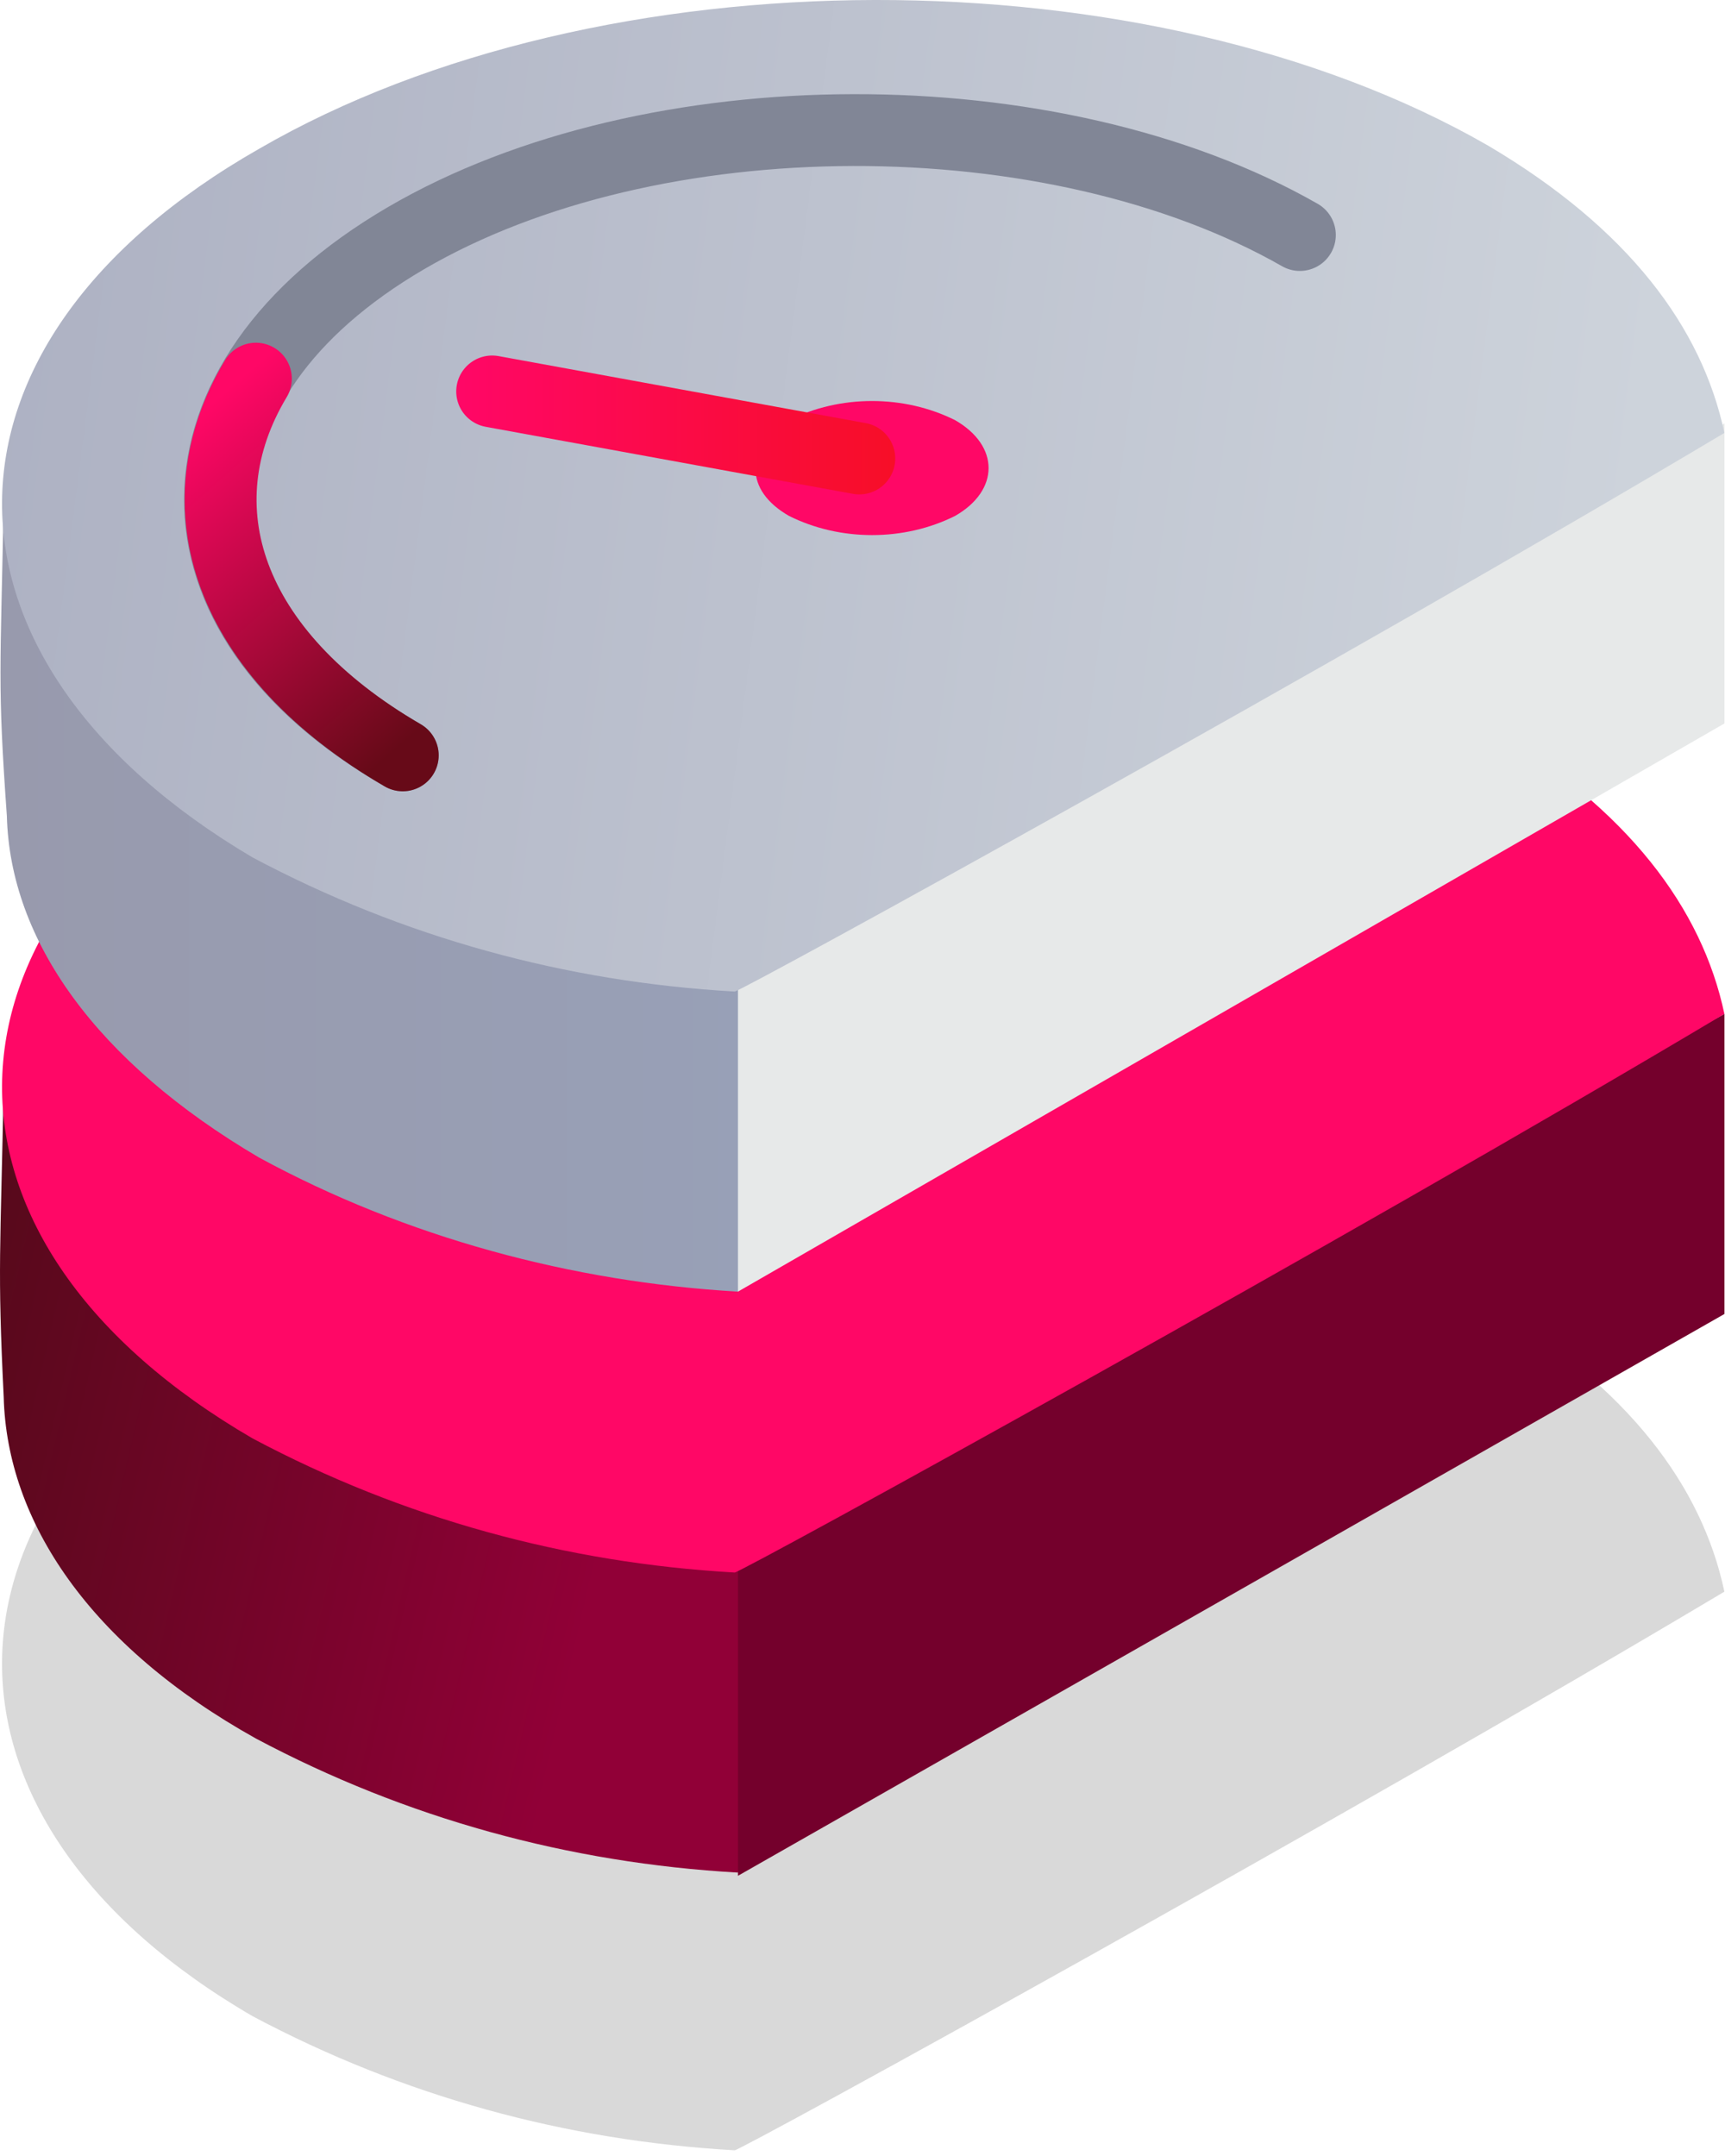
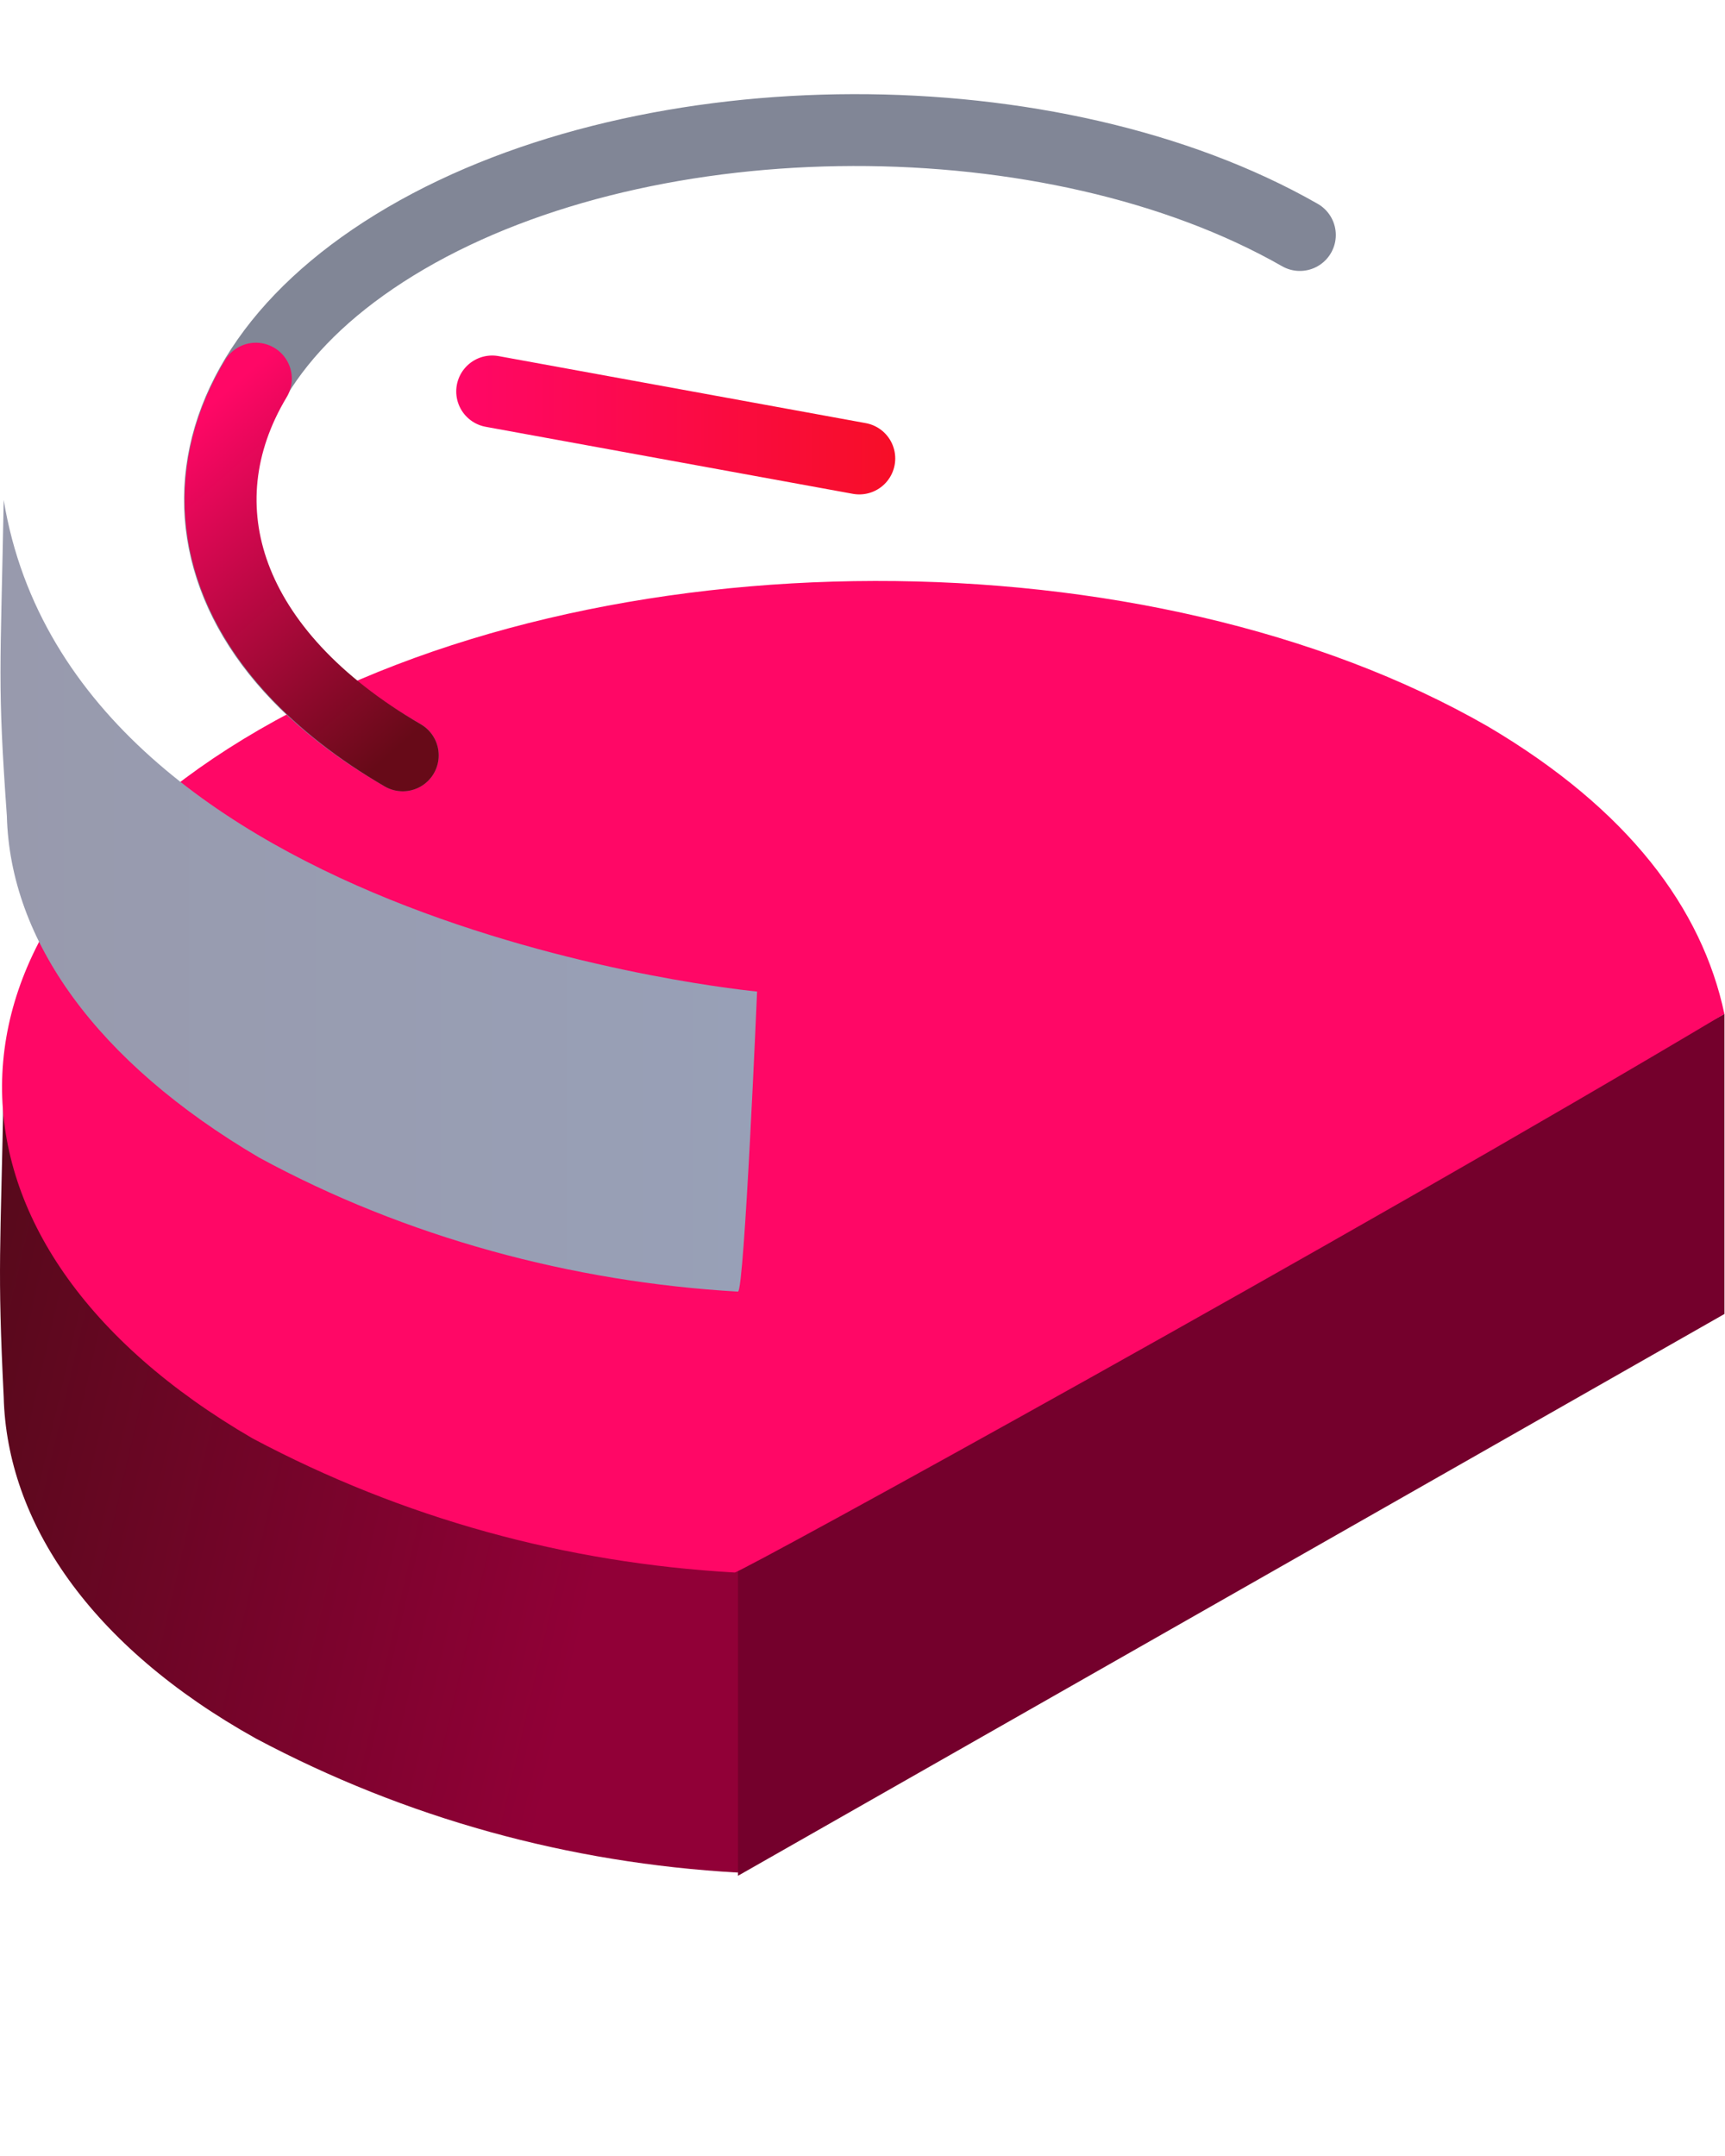
<svg xmlns="http://www.w3.org/2000/svg" width="48" height="60" viewBox="0 0 48 60" fill="none">
-   <path opacity="0.15" fill-rule="evenodd" clip-rule="evenodd" d="M7.208 36.389C16.713 30.881 31.993 30.881 41.409 36.3C45.318 38.61 47.361 41.364 47.983 44.295C37.412 50.603 20.622 59.841 20.444 59.841C15.736 59.575 11.206 58.331 7.03 56.11C-2.297 50.691 -2.297 41.808 7.208 36.389Z" fill="url(#paint0_linear_2283_3718)" />
  <path fill-rule="evenodd" clip-rule="evenodd" d="M0.103 30.171C2.057 42.075 21.068 43.762 21.068 43.762C21.068 43.762 21.068 50.07 20.535 52.113C15.826 51.846 11.296 50.603 7.121 48.382C2.501 45.806 0.191 42.341 0.103 38.877C-0.075 35.234 0.014 34.879 0.103 30.171Z" fill="url(#paint1_linear_2283_3718)" />
  <path fill-rule="evenodd" clip-rule="evenodd" d="M20.535 43.496C30.041 37.988 47.985 28.216 47.985 28.216V36.567L20.535 52.202C20.535 52.202 20.535 48.471 20.535 43.496Z" fill="#74002C" />
  <path fill-rule="evenodd" clip-rule="evenodd" d="M7.208 20.31C16.713 14.802 31.993 14.802 41.409 20.221C45.318 22.531 47.361 25.285 47.983 28.216C37.412 34.523 20.622 43.762 20.444 43.762C15.736 43.496 11.206 42.252 7.03 40.031C-2.297 34.612 -2.297 25.818 7.208 20.31Z" fill="#FF0766" />
  <path fill-rule="evenodd" clip-rule="evenodd" d="M0.103 13.914C2.057 25.818 21.067 27.594 21.067 27.594C21.067 27.594 20.712 35.945 20.535 35.945C15.915 35.678 11.296 34.435 7.209 32.214C2.679 29.549 0.28 26.173 0.191 22.709C-0.075 18.977 0.014 18.711 0.103 13.914Z" fill="url(#paint2_linear_2283_3718)" />
-   <path fill-rule="evenodd" clip-rule="evenodd" d="M20.535 27.239C30.041 21.732 47.985 11.782 47.985 11.782V20.133L20.535 35.945C20.535 35.945 20.535 32.214 20.535 27.239Z" fill="url(#paint3_linear_2283_3718)" />
-   <path fill-rule="evenodd" clip-rule="evenodd" d="M7.208 4.142C16.713 -1.366 31.993 -1.366 41.409 4.053C45.318 6.363 47.361 9.117 47.983 12.048C37.412 18.356 20.622 27.594 20.444 27.594C15.736 27.328 11.206 26.084 7.03 23.863C-2.297 18.356 -2.297 9.561 7.208 4.142Z" fill="url(#paint4_linear_2283_3718)" />
  <path d="M11.207 21.02C4.367 17.112 4.456 10.627 11.296 6.629C18.136 2.632 29.329 2.632 36.17 6.54" stroke="#818696" stroke-width="2" stroke-linecap="round" stroke-linejoin="round" />
-   <path fill-rule="evenodd" clip-rule="evenodd" d="M21.956 11.693C23.378 10.982 25.154 10.982 26.576 11.693C27.819 12.404 27.819 13.647 26.576 14.358C25.154 15.069 23.378 15.069 21.956 14.358C20.712 13.647 20.712 12.492 21.956 11.693Z" fill="#FF0766" />
  <path d="M11.207 21.021C6.321 18.178 4.988 14.091 7.12 10.538" stroke="url(#paint5_linear_2283_3718)" stroke-width="2" stroke-miterlimit="10" stroke-linecap="round" />
  <path d="M23.911 12.759L13.695 10.894" stroke="url(#paint6_linear_2283_3718)" stroke-width="2" stroke-linecap="round" stroke-linejoin="round" />
  <defs>
    <linearGradient id="paint0_linear_2283_3718" x1="0.052" y1="46.03" x2="47.965" y2="46.03" gradientUnits="userSpaceOnUse">
      <stop />
      <stop offset="1" />
    </linearGradient>
    <linearGradient id="paint1_linear_2283_3718" x1="16.822" y1="42.904" x2="-3.334" y2="38.241" gradientUnits="userSpaceOnUse">
      <stop stop-color="#910037" />
      <stop offset="1" stop-color="#510A18" />
    </linearGradient>
    <linearGradient id="paint2_linear_2283_3718" x1="0.014" y1="24.903" x2="21.023" y2="24.903" gradientUnits="userSpaceOnUse">
      <stop stop-color="#989AAD" />
      <stop offset="1" stop-color="#98A0B7" />
    </linearGradient>
    <linearGradient id="paint3_linear_2283_3718" x1="52.396" y1="22.027" x2="56.704" y2="21.602" gradientUnits="userSpaceOnUse">
      <stop stop-color="#E7E9E9" />
      <stop offset="1" stop-color="#98AACD" />
    </linearGradient>
    <linearGradient id="paint4_linear_2283_3718" x1="45.242" y1="16.586" x2="-2.285" y2="10.466" gradientUnits="userSpaceOnUse">
      <stop stop-color="#CDD3DB" />
      <stop offset="1" stop-color="#ACB0C2" />
    </linearGradient>
    <linearGradient id="paint5_linear_2283_3718" x1="5" y1="12" x2="12" y2="20" gradientUnits="userSpaceOnUse">
      <stop stop-color="#FF0766" />
      <stop offset="1" stop-color="#670A18" />
    </linearGradient>
    <linearGradient id="paint6_linear_2283_3718" x1="12.843" y1="11.844" x2="24.826" y2="11.844" gradientUnits="userSpaceOnUse">
      <stop stop-color="#FF0766" />
      <stop offset="1" stop-color="#F70E28" />
    </linearGradient>
  </defs>
</svg>